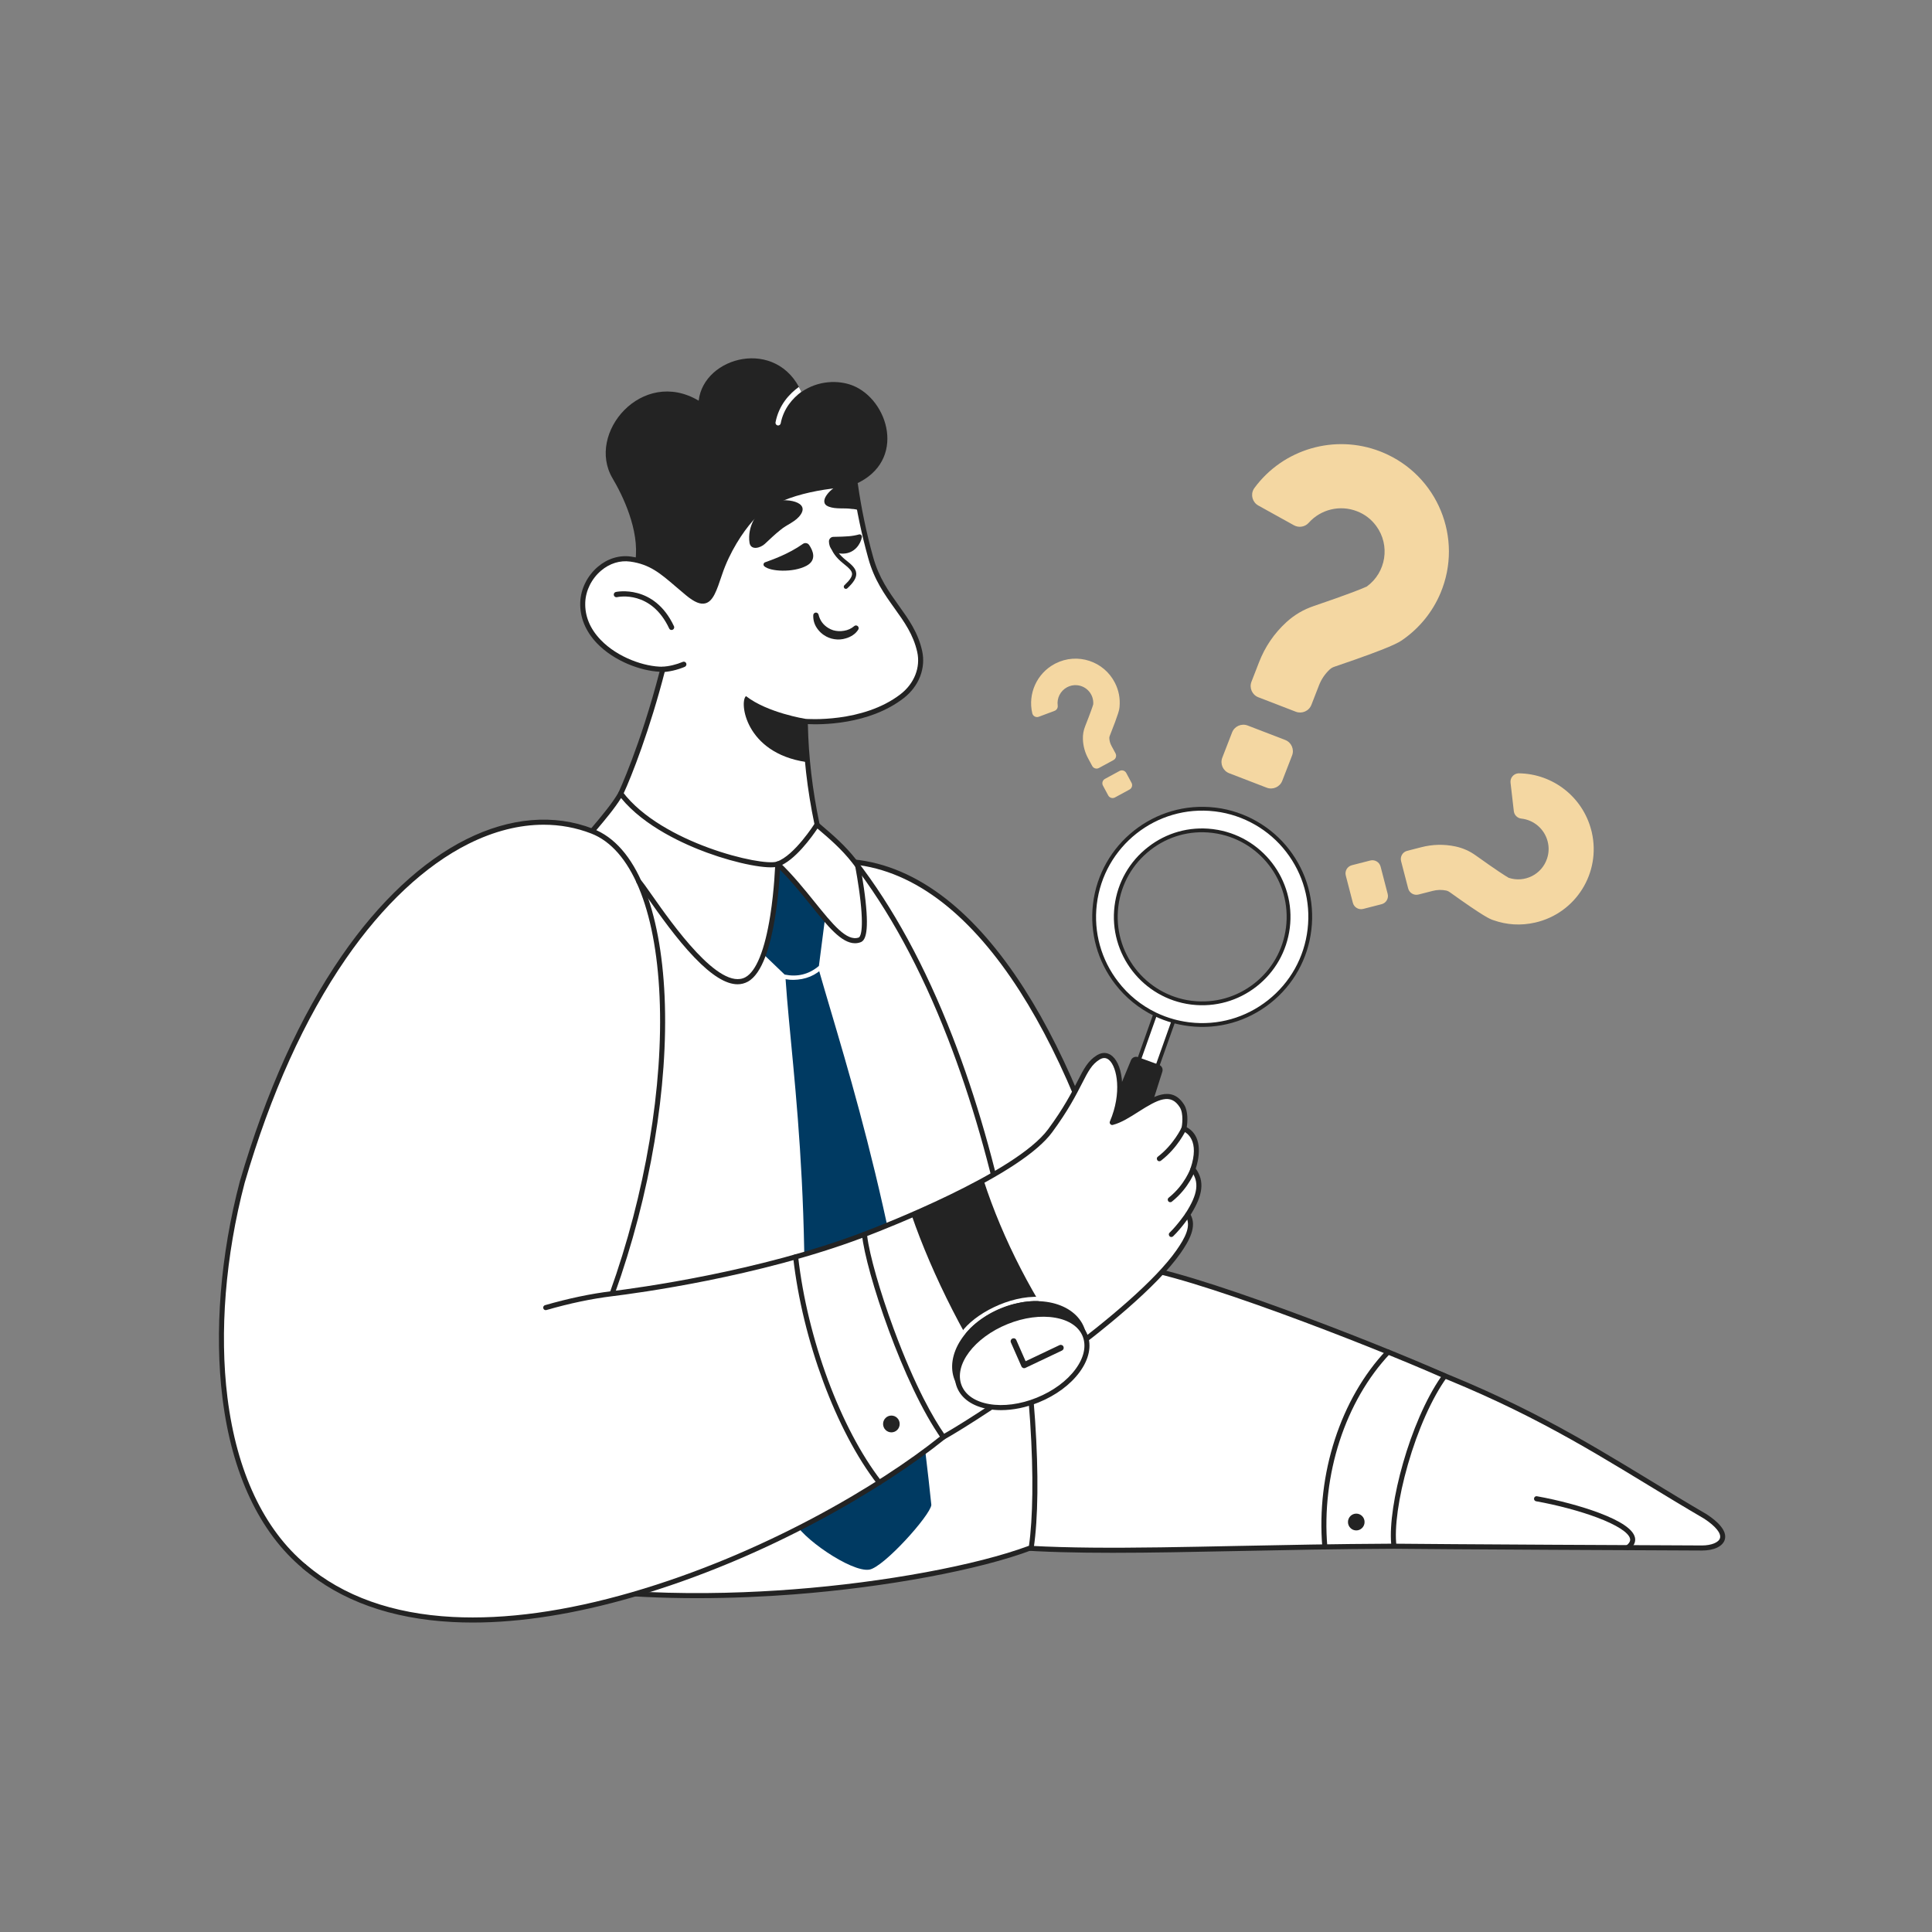
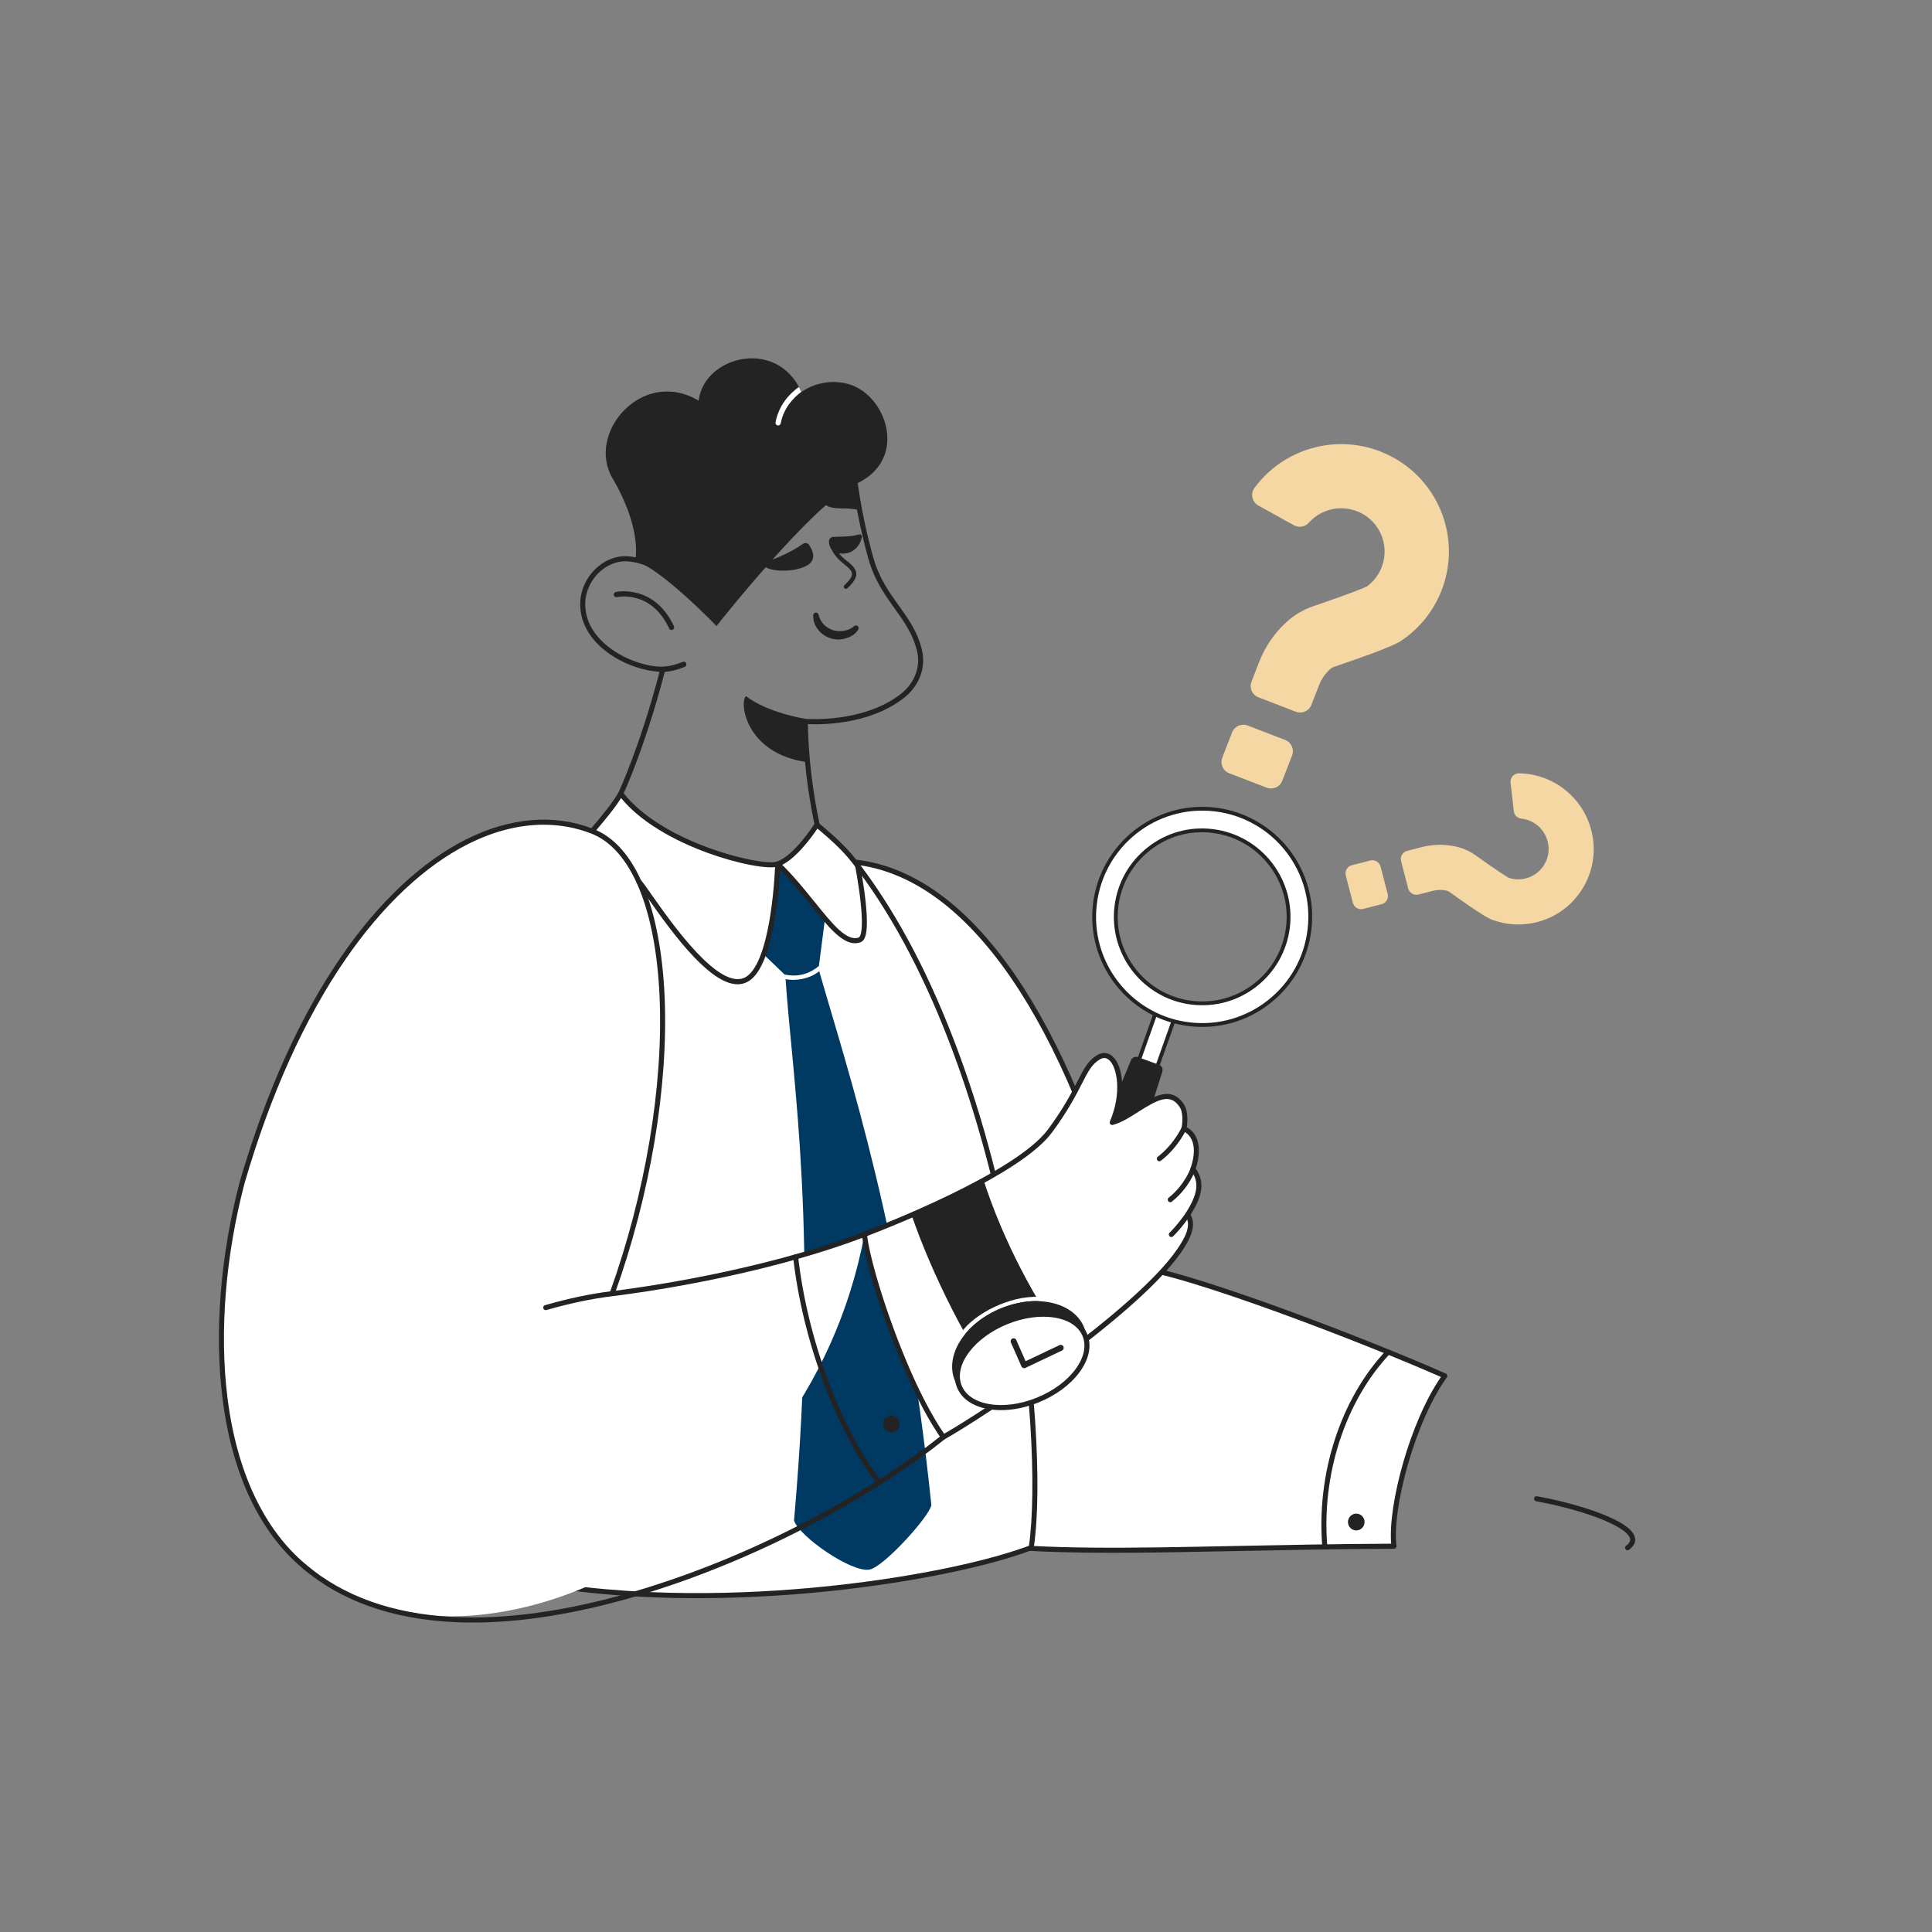
<svg xmlns="http://www.w3.org/2000/svg" width="500" zoomAndPan="magnify" viewBox="0 0 375 375" height="500" preserveAspectRatio="xMidYMid meet" version="1.0">
  <rect x="0" y="0" width="375" height="375" fill="#808080" stroke="none" />
  <defs>
    <clipPath id="d8ceaafc97">
      <path d="M 221 195 L 229 195 L 229 209 L 221 209 Z M 221 195 " clip-rule="nonzero" />
    </clipPath>
    <clipPath id="53647de26b">
      <path d="M 214.645 154.262 L 257.031 159.242 L 248.805 229.238 L 206.418 224.258 Z M 214.645 154.262 " clip-rule="nonzero" />
    </clipPath>
    <clipPath id="a4cbf613da">
      <path d="M 220 195 L 229 195 L 229 209 L 220 209 Z M 220 195 " clip-rule="nonzero" />
    </clipPath>
    <clipPath id="943726299b">
      <path d="M 214.645 154.262 L 257.031 159.242 L 248.805 229.238 L 206.418 224.258 Z M 214.645 154.262 " clip-rule="nonzero" />
    </clipPath>
    <clipPath id="b74d6852aa">
      <path d="M 213 205 L 226 205 L 226 226 L 213 226 Z M 213 205 " clip-rule="nonzero" />
    </clipPath>
    <clipPath id="5ffc9e1432">
      <path d="M 214.645 154.262 L 257.031 159.242 L 248.805 229.238 L 206.418 224.258 Z M 214.645 154.262 " clip-rule="nonzero" />
    </clipPath>
    <clipPath id="62e1280524">
      <path d="M 212 156 L 255 156 L 255 199 L 212 199 Z M 212 156 " clip-rule="nonzero" />
    </clipPath>
    <clipPath id="67bace382b">
      <path d="M 214.645 154.262 L 257.031 159.242 L 248.805 229.238 L 206.418 224.258 Z M 214.645 154.262 " clip-rule="nonzero" />
    </clipPath>
    <clipPath id="124c87d3bd">
      <path d="M 212 156 L 255 156 L 255 200 L 212 200 Z M 212 156 " clip-rule="nonzero" />
    </clipPath>
    <clipPath id="38a414aa94">
      <path d="M 214.645 154.262 L 257.031 159.242 L 248.805 229.238 L 206.418 224.258 Z M 214.645 154.262 " clip-rule="nonzero" />
    </clipPath>
    <clipPath id="aca78e57a4">
-       <path d="M 200 127 L 220 127 L 220 155 L 200 155 Z M 200 127 " clip-rule="nonzero" />
-     </clipPath>
+       </clipPath>
    <clipPath id="c61ea55312">
      <path d="M 205.578 124.703 L 228.301 137.742 L 217.773 156.094 L 195.051 143.055 Z M 205.578 124.703 " clip-rule="nonzero" />
    </clipPath>
    <clipPath id="936c03844a">
      <path d="M 261 150 L 310 150 L 310 180 L 261 180 Z M 261 150 " clip-rule="nonzero" />
    </clipPath>
    <clipPath id="c1c7ffb42c">
      <path d="M 315.41 164.371 L 284.504 196.594 L 258.492 171.648 L 289.398 139.426 Z M 315.41 164.371 " clip-rule="nonzero" />
    </clipPath>
    <clipPath id="ee0ac2d5d5">
      <path d="M 237 86 L 282 86 L 282 154 L 237 154 Z M 237 86 " clip-rule="nonzero" />
    </clipPath>
    <clipPath id="e2ded57d5a">
      <path d="M 277.047 82.723 L 288.727 145.23 L 238.309 154.652 L 226.629 92.145 Z M 277.047 82.723 " clip-rule="nonzero" />
    </clipPath>
    <clipPath id="37fda1b530">
      <path d="M 117 69.551 L 173 69.551 L 173 122 L 117 122 Z M 117 69.551 " clip-rule="nonzero" />
    </clipPath>
    <clipPath id="56d33e52fc">
-       <path d="M 265 264 L 334.859 264 L 334.859 301 L 265 301 Z M 265 264 " clip-rule="nonzero" />
-     </clipPath>
+       </clipPath>
    <clipPath id="d0e2620197">
      <path d="M 42.488 159 L 129 159 L 129 309 L 42.488 309 Z M 42.488 159 " clip-rule="nonzero" />
    </clipPath>
    <clipPath id="74659ccb79">
      <path d="M 42.488 159 L 130 159 L 130 309 L 42.488 309 Z M 42.488 159 " clip-rule="nonzero" />
    </clipPath>
    <clipPath id="6b37531976">
      <path d="M 59 239 L 184 239 L 184 314.934 L 59 314.934 Z M 59 239 " clip-rule="nonzero" />
    </clipPath>
    <clipPath id="779f49a057">
      <path d="M 58 239 L 184 239 L 184 314.934 L 58 314.934 Z M 58 239 " clip-rule="nonzero" />
    </clipPath>
  </defs>
  <g clip-path="url(#d8ceaafc97)">
    <g clip-path="url(#53647de26b)">
      <path fill="#ffffff" d="M 228.215 196.906 L 224.719 206.746 C 224.691 206.824 224.656 206.902 224.621 206.977 C 224.145 207.906 223.004 208.273 222.078 207.797 C 221.324 207.41 220.918 206.566 221.09 205.734 C 221.105 205.648 221.129 205.566 221.16 205.48 L 224.598 195.805 Z M 228.215 196.906 " fill-opacity="1" fill-rule="nonzero" />
    </g>
  </g>
  <g clip-path="url(#a4cbf613da)">
    <g clip-path="url(#943726299b)">
      <path fill="#232323" d="M 222.676 208.359 C 222.41 208.328 222.152 208.25 221.91 208.125 C 221.012 207.664 220.523 206.652 220.727 205.664 C 220.746 205.559 220.773 205.457 220.809 205.359 L 224.246 195.684 C 224.281 195.59 224.34 195.52 224.43 195.477 C 224.516 195.43 224.609 195.422 224.703 195.453 L 228.324 196.551 C 228.422 196.582 228.496 196.645 228.543 196.738 C 228.594 196.832 228.598 196.93 228.562 197.027 L 225.066 206.871 C 225.035 206.965 224.992 207.059 224.945 207.148 C 224.664 207.703 224.223 208.074 223.629 208.266 C 223.32 208.367 223 208.398 222.676 208.359 Z M 224.828 196.262 L 221.508 205.605 C 221.484 205.672 221.465 205.742 221.453 205.809 C 221.316 206.477 221.641 207.156 222.246 207.469 C 222.617 207.66 223.004 207.691 223.402 207.562 C 223.805 207.434 224.102 207.184 224.289 206.809 C 224.324 206.746 224.352 206.684 224.371 206.621 L 227.738 197.148 Z M 224.828 196.262 " fill-opacity="1" fill-rule="nonzero" />
    </g>
  </g>
  <g clip-path="url(#b74d6852aa)">
    <g clip-path="url(#5ffc9e1432)">
      <path fill="#232323" d="M 215.871 225.262 C 213.852 224.523 212.809 222.285 213.547 220.262 C 213.57 220.203 213.594 220.141 213.621 220.078 L 219.52 205.793 C 219.742 205.254 220.344 204.988 220.891 205.188 L 224.953 206.672 C 225.496 206.871 225.785 207.461 225.609 208.016 L 220.93 222.746 C 220.293 224.805 218.113 225.961 216.059 225.324 C 215.996 225.305 215.934 225.285 215.871 225.262 Z M 215.871 225.262 " fill-opacity="1" fill-rule="nonzero" />
    </g>
  </g>
  <g clip-path="url(#62e1280524)">
    <g clip-path="url(#67bace382b)">
      <path fill="#ffffff" d="M 249.93 165.113 C 246.535 160.699 241.52 157.832 236 157.141 L 235.789 157.117 C 224.289 155.766 213.867 164.004 212.52 175.516 C 211.879 180.973 213.402 186.465 216.762 190.809 C 218.762 193.41 221.238 195.426 224.195 196.859 C 224.203 196.859 224.211 196.863 224.215 196.871 C 225.355 197.422 226.535 197.863 227.758 198.195 C 228.172 198.312 228.59 198.41 229.012 198.5 C 229.566 198.617 230.125 198.711 230.691 198.785 L 230.898 198.809 C 242.402 200.16 252.82 191.922 254.172 180.406 C 254.812 174.949 253.289 169.461 249.93 165.113 Z M 231.391 194.633 L 231.223 194.613 C 222.035 193.445 215.535 185.039 216.707 175.844 C 217.27 171.426 219.562 167.414 223.082 164.688 C 224.812 163.34 226.738 162.371 228.852 161.781 C 230.969 161.191 233.117 161.027 235.301 161.289 L 235.465 161.312 C 244.652 162.484 251.148 170.891 249.977 180.086 C 248.812 189.215 240.52 195.703 231.391 194.633 Z M 231.391 194.633 " fill-opacity="1" fill-rule="nonzero" />
    </g>
  </g>
  <g clip-path="url(#124c87d3bd)">
    <g clip-path="url(#38a414aa94)">
      <path fill="#232323" d="M 230.855 199.176 L 230.648 199.148 C 230.074 199.078 229.504 198.98 228.938 198.859 C 228.508 198.773 228.078 198.668 227.656 198.551 C 226.414 198.211 225.215 197.762 224.055 197.203 C 224.051 197.199 224.043 197.195 224.039 197.191 L 224.031 197.191 C 221.082 195.762 218.465 193.633 216.469 191.035 C 213.027 186.586 211.496 181.062 212.148 175.473 C 213.523 163.777 224.148 155.379 235.832 156.75 L 236.043 156.773 C 241.625 157.473 246.793 160.43 250.223 164.887 C 253.664 169.336 255.195 174.863 254.539 180.449 C 253.875 186.117 251.043 191.184 246.57 194.723 C 242.098 198.258 236.516 199.84 230.855 199.176 Z M 224.391 196.543 C 225.508 197.082 226.66 197.512 227.855 197.84 C 228.246 197.949 228.648 198.047 229.09 198.137 C 229.613 198.25 230.168 198.344 230.738 198.418 L 230.941 198.441 C 236.406 199.082 241.793 197.555 246.113 194.141 C 250.43 190.727 253.164 185.836 253.805 180.363 C 254.438 174.969 252.957 169.633 249.637 165.34 C 246.328 161.035 241.34 158.18 235.953 157.508 L 235.746 157.484 C 224.465 156.16 214.211 164.27 212.887 175.559 C 212.25 180.953 213.73 186.289 217.055 190.582 C 218.98 193.09 221.5 195.141 224.344 196.52 C 224.359 196.527 224.375 196.535 224.391 196.543 Z M 224.07 197.207 Z M 224.012 197.176 Z M 231.348 195 L 231.18 194.98 C 221.801 193.785 215.145 185.18 216.34 175.797 C 216.922 171.25 219.234 167.203 222.855 164.398 C 226.406 161.629 230.824 160.395 235.297 160.918 L 235.508 160.945 C 244.887 162.141 251.543 170.75 250.344 180.133 C 249.766 184.645 247.477 188.672 243.898 191.473 C 240.316 194.277 235.859 195.527 231.348 195 Z M 235.211 161.652 C 230.934 161.148 226.707 162.332 223.309 164.98 C 219.844 167.664 217.629 171.539 217.074 175.891 C 215.93 184.871 222.301 193.105 231.27 194.25 L 231.434 194.266 C 235.75 194.773 240.016 193.574 243.441 190.895 C 246.867 188.211 249.059 184.355 249.609 180.039 C 250.758 171.059 244.391 162.824 235.418 161.676 L 235.258 161.656 C 235.242 161.656 235.227 161.656 235.211 161.652 Z M 235.211 161.652 " fill-opacity="1" fill-rule="nonzero" />
    </g>
  </g>
  <g clip-path="url(#aca78e57a4)">
    <g clip-path="url(#c61ea55312)">
      <path fill="#f4d7a2" d="M 216.129 147.531 L 213.305 149.066 C 212.836 149.32 212.254 149.145 212 148.68 L 211.211 147.215 C 210.578 146.047 210.238 144.797 210.191 143.469 C 210.16 142.598 210.309 141.758 210.633 140.949 C 211.676 138.316 212.098 137.07 212.195 136.711 C 212.34 134.797 210.91 133.133 209 132.996 C 208.328 132.945 207.691 133.086 207.098 133.406 C 205.82 134.098 205.105 135.508 205.301 136.941 C 205.332 137.164 205.289 137.375 205.172 137.566 C 205.059 137.762 204.895 137.895 204.684 137.977 L 201.633 139.121 C 201.137 139.309 200.582 139.059 200.398 138.559 C 200.383 138.523 200.371 138.484 200.363 138.445 C 199.48 134.66 201.242 130.742 204.66 128.891 C 204.73 128.852 204.797 128.816 204.867 128.781 C 209.105 126.625 214.277 128.312 216.418 132.555 C 217.164 134.035 217.457 135.605 217.297 137.262 C 217.262 137.668 217.207 138.285 215.402 142.832 C 215.344 142.969 215.316 143.105 215.316 143.25 C 215.34 143.785 215.477 144.289 215.73 144.758 L 216.52 146.223 C 216.773 146.691 216.598 147.277 216.129 147.531 Z M 215.109 154.398 L 214.082 152.488 C 213.828 152.02 214.004 151.434 214.473 151.18 L 217.297 149.645 C 217.766 149.391 218.348 149.562 218.602 150.031 L 219.629 151.941 C 219.883 152.41 219.707 152.996 219.238 153.25 L 216.414 154.785 C 215.949 155.039 215.363 154.867 215.109 154.398 Z M 215.109 154.398 " fill-opacity="1" fill-rule="nonzero" />
    </g>
  </g>
  <g clip-path="url(#936c03844a)">
    <g clip-path="url(#c1c7ffb42c)">
      <path fill="#f4d7a2" d="M 273.324 172.445 L 271.949 167.145 C 271.723 166.266 272.25 165.371 273.125 165.148 L 275.871 164.445 C 278.062 163.879 280.27 163.828 282.488 164.293 C 283.941 164.598 285.266 165.188 286.469 166.059 C 290.391 168.867 292.277 170.074 292.836 170.383 C 295.938 171.406 299.277 169.727 300.289 166.625 C 300.648 165.531 300.684 164.426 300.395 163.309 C 299.777 160.918 297.738 159.152 295.285 158.887 C 294.906 158.844 294.578 158.688 294.305 158.418 C 294.035 158.148 293.875 157.82 293.832 157.441 L 293.195 151.93 C 293.09 151.027 293.73 150.215 294.629 150.113 C 294.695 150.105 294.762 150.102 294.828 150.102 C 301.453 150.195 307.207 154.719 308.863 161.137 C 308.898 161.262 308.93 161.391 308.961 161.52 C 310.781 169.418 305.863 177.273 297.969 179.07 C 295.211 179.695 292.496 179.539 289.824 178.594 C 289.164 178.367 288.168 178.02 281.391 173.168 C 281.195 173.02 280.977 172.918 280.734 172.859 C 279.84 172.676 278.953 172.695 278.07 172.926 L 275.324 173.629 C 274.449 173.852 273.551 173.324 273.324 172.445 Z M 262.391 167.941 L 265.969 167.023 C 266.848 166.797 267.742 167.328 267.973 168.207 L 269.348 173.508 C 269.578 174.383 269.051 175.277 268.172 175.504 L 264.594 176.422 C 263.715 176.648 262.82 176.117 262.59 175.238 L 261.215 169.941 C 260.984 169.062 261.512 168.168 262.391 167.941 Z M 262.391 167.941 " fill-opacity="1" fill-rule="nonzero" />
    </g>
  </g>
  <g clip-path="url(#ee0ac2d5d5)">
    <g clip-path="url(#e2ded57d5a)">
      <path fill="#f4d7a2" d="M 251.516 138.145 L 244.246 135.34 C 243.039 134.875 242.441 133.523 242.91 132.32 L 244.371 128.559 C 245.531 125.551 247.301 122.957 249.676 120.773 C 251.234 119.344 253.016 118.297 255.02 117.625 C 261.52 115.414 264.48 114.23 265.297 113.844 C 269.055 111.102 269.875 105.84 267.129 102.098 C 266.156 100.773 264.906 99.816 263.371 99.227 C 260.094 97.957 256.367 98.852 254.023 101.473 C 253.848 101.668 253.645 101.832 253.41 101.961 C 253.18 102.086 252.934 102.172 252.672 102.215 C 252.41 102.262 252.148 102.258 251.887 102.215 C 251.625 102.168 251.379 102.082 251.148 101.953 L 244.238 98.121 C 243.109 97.496 242.703 96.078 243.328 94.953 C 243.375 94.871 243.426 94.789 243.484 94.715 C 249.078 87.125 259.078 84.215 267.879 87.613 C 268.055 87.684 268.227 87.75 268.398 87.824 C 279.051 92.262 284.066 104.477 279.605 115.105 C 278.84 116.922 277.836 118.602 276.598 120.137 C 275.355 121.672 273.926 123.008 272.305 124.141 C 271.496 124.715 270.27 125.582 259.039 129.402 C 258.703 129.508 258.402 129.676 258.137 129.906 C 257.184 130.789 256.473 131.832 256.008 133.043 L 254.543 136.805 C 254.078 138.008 252.723 138.605 251.516 138.145 Z M 237.246 147.066 L 239.148 142.16 C 239.617 140.957 240.973 140.359 242.18 140.824 L 249.453 143.625 C 250.656 144.09 251.258 145.441 250.789 146.645 L 248.887 151.551 C 248.418 152.754 247.062 153.352 245.859 152.887 L 238.586 150.086 C 237.379 149.621 236.781 148.27 237.246 147.066 Z M 237.246 147.066 " fill-opacity="1" fill-rule="nonzero" />
    </g>
  </g>
  <g clip-path="url(#37fda1b530)">
    <path fill="#232323" d="M 165.445 74.805 C 162.777 73.77 158.855 73.793 155.555 76.082 C 150.859 65.426 136.59 69.121 135.613 77.773 C 124.66 71.246 113.691 84.086 118.906 92.859 C 120.82 96.078 124.164 102.891 123.328 108.844 C 128.496 110.5 139.074 121.512 139.074 121.512 C 139.074 121.512 157.953 97.539 166.02 93.977 C 176.09 89.531 172.477 77.539 165.445 74.805 Z M 165.445 74.805 " fill-opacity="1" fill-rule="nonzero" />
  </g>
-   <path fill="#ffffff" d="M 175.109 135.117 C 167.516 140.996 156.305 140.02 156.305 140.02 C 156.441 148.402 157.59 155.238 158.59 160.031 C 155.84 177.367 124.246 170.012 120.488 154.031 C 120.488 154.031 124.805 144.906 128.648 129.902 C 122.711 129.957 112.816 125.098 113.113 116.914 C 113.281 112.242 117.539 107.836 122.402 108.516 C 127.125 109.184 129.238 111.672 133.465 115.16 C 137.387 118.398 138.078 116.16 139.707 111.324 C 141.148 107.027 143.711 103.078 145.715 100.812 C 150.234 95.695 159.676 94.223 166.02 93.977 C 166.699 98.781 167.688 103.52 168.988 108.191 C 171.23 116.391 176.93 119.395 178.508 126.434 C 179.18 129.449 178.027 132.855 175.109 135.117 Z M 175.109 135.117 " fill-opacity="1" fill-rule="nonzero" />
  <path fill="#232323" d="M 144.871 170.504 C 134.758 170.504 122.324 163.977 120.016 154.145 C 119.988 154.031 120 153.926 120.047 153.82 C 120.09 153.73 124.273 144.805 128.02 130.383 C 124.367 130.215 119.223 128.344 115.895 124.887 C 113.652 122.555 112.52 119.793 112.625 116.895 C 112.719 114.316 114 111.742 116.051 110.004 C 117.926 108.414 120.207 107.711 122.469 108.031 C 126.543 108.602 128.754 110.5 131.816 113.125 C 132.43 113.652 133.07 114.199 133.773 114.781 C 135.109 115.883 136.062 116.332 136.688 116.148 C 137.664 115.867 138.301 113.969 139.184 111.34 L 139.242 111.164 C 140.754 106.676 143.387 102.703 145.352 100.484 C 150.465 94.695 161.496 93.66 166 93.484 C 166.125 93.48 166.238 93.516 166.332 93.598 C 166.43 93.68 166.484 93.781 166.504 93.906 C 167.18 98.691 168.164 103.406 169.457 108.059 C 170.57 112.125 172.547 114.883 174.461 117.555 C 176.375 120.227 178.184 122.75 178.984 126.324 C 179.738 129.695 178.367 133.215 175.406 135.508 C 168.613 140.77 159.168 140.664 156.805 140.547 C 156.941 146.953 157.684 153.301 159.07 159.93 C 159.082 159.988 159.082 160.051 159.074 160.109 C 158.07 166.426 153.207 170.207 145.73 170.488 C 145.445 170.5 145.16 170.504 144.871 170.504 Z M 121.004 154.086 C 122.086 158.434 125.414 162.449 130.398 165.402 C 135.109 168.199 140.684 169.691 145.695 169.504 C 148.949 169.383 151.781 168.527 153.883 167.039 C 156.18 165.406 157.598 163.051 158.098 160.043 C 156.668 153.199 155.926 146.652 155.82 140.027 C 155.816 139.883 155.867 139.762 155.973 139.66 C 156.078 139.562 156.203 139.516 156.348 139.531 C 156.457 139.539 167.461 140.418 174.812 134.727 C 177.469 132.668 178.699 129.535 178.031 126.543 C 177.273 123.16 175.523 120.719 173.668 118.129 C 171.707 115.391 169.676 112.559 168.52 108.324 C 167.254 103.773 166.281 99.16 165.602 94.488 C 160.98 94.707 150.789 95.809 146.078 101.141 C 144.18 103.289 141.629 107.133 140.168 111.48 L 140.109 111.656 C 139.094 114.676 138.422 116.672 136.957 117.094 C 135.977 117.379 134.801 116.902 133.156 115.543 C 132.445 114.957 131.805 114.406 131.184 113.875 C 128.141 111.266 126.129 109.539 122.336 109.004 C 120.348 108.727 118.34 109.348 116.676 110.758 C 114.832 112.32 113.684 114.629 113.598 116.93 C 113.504 119.59 114.512 122.035 116.594 124.199 C 119.926 127.664 125.18 129.441 128.645 129.41 C 128.719 129.41 128.793 129.426 128.859 129.461 C 128.93 129.492 128.988 129.539 129.031 129.602 C 129.078 129.66 129.109 129.727 129.125 129.805 C 129.141 129.879 129.141 129.953 129.121 130.027 C 126.121 141.734 122.547 150.773 121.004 154.086 Z M 175.109 135.117 L 175.113 135.117 Z M 175.109 135.117 " fill-opacity="1" fill-rule="nonzero" />
  <path fill="#ffffff" d="M 150.934 82.574 C 150.953 82.578 150.973 82.578 150.996 82.582 C 151.125 82.594 151.238 82.559 151.344 82.477 C 151.445 82.398 151.512 82.293 151.535 82.164 C 152.102 79.238 153.898 77.281 155.531 76.062 C 155.387 75.738 155.227 75.418 155.055 75.105 C 153.23 76.426 151.184 78.602 150.531 81.965 C 150.504 82.105 150.531 82.234 150.609 82.355 C 150.688 82.473 150.797 82.547 150.934 82.574 Z M 150.934 82.574 " fill-opacity="1" fill-rule="nonzero" />
  <path fill="#232323" d="M 145.48 105.34 C 145.016 102.258 146.832 99.066 149.551 97.672 C 151.277 96.527 157.254 97.012 155.457 99.809 C 154.52 101.27 152.73 101.781 151.457 102.883 C 150.531 103.602 149.379 104.707 148.461 105.562 C 147.582 106.387 145.727 106.879 145.48 105.34 Z M 148.496 109.145 C 149.82 108.66 153.02 107.57 155.844 105.57 C 156.039 105.434 156.258 105.383 156.492 105.426 C 156.73 105.465 156.918 105.586 157.055 105.785 L 157.062 105.793 C 157.77 106.832 158.621 108.715 156.523 109.824 C 153.945 111.191 149.445 110.949 148.332 109.895 C 148.277 109.84 148.238 109.773 148.219 109.699 C 148.195 109.625 148.191 109.551 148.211 109.473 C 148.227 109.398 148.258 109.328 148.312 109.27 C 148.363 109.211 148.422 109.172 148.496 109.145 Z M 166.73 103.738 C 165.371 104.109 164.336 104.152 161.766 104.203 C 161.523 104.207 161.32 104.293 161.148 104.469 C 160.98 104.645 160.898 104.852 160.898 105.098 C 160.914 106.355 161.691 107.523 163.695 107.457 C 165.922 107.387 167.066 105.547 167.289 104.254 C 167.305 104.176 167.297 104.102 167.273 104.027 C 167.246 103.953 167.207 103.891 167.148 103.84 C 167.094 103.785 167.027 103.75 166.953 103.734 C 166.879 103.715 166.805 103.715 166.73 103.738 Z M 133.195 128.75 C 133.145 128.617 133.051 128.523 132.922 128.469 C 132.789 128.414 132.66 128.414 132.527 128.469 C 131.25 129.004 129.918 129.324 128.539 129.422 C 128.449 129.781 128.355 130.133 128.266 130.484 C 129.879 130.41 131.43 130.055 132.918 129.426 C 133.051 129.371 133.141 129.277 133.195 129.145 C 133.25 129.012 133.25 128.883 133.195 128.75 Z M 160.836 98.332 C 162.266 98.879 163.859 98.547 165.355 98.785 C 165.699 98.781 166.242 98.895 166.855 99.027 C 166.539 97.352 166.262 95.668 166.023 93.977 C 165.047 94.016 164 94.082 162.91 94.188 C 162.832 94.215 162.75 94.246 162.668 94.281 C 161.238 94.785 158.648 97.496 160.836 98.332 Z M 144.797 135.117 C 143.48 136.184 144.598 146.125 156.441 147.902 C 156.566 147.922 156.691 147.938 156.812 147.953 C 156.34 143.066 156.305 139.523 156.305 139.523 L 156.309 139.523 L 156.305 139.523 C 156.305 139.523 148.973 138.367 144.797 135.117 Z M 130.309 122.277 C 130.402 122.285 130.488 122.27 130.57 122.227 C 130.652 122.188 130.719 122.129 130.77 122.055 C 130.824 121.977 130.852 121.895 130.859 121.801 C 130.867 121.711 130.852 121.621 130.812 121.539 C 126.949 113.309 119.613 114.883 119.539 114.898 C 119.398 114.93 119.289 115.004 119.215 115.125 C 119.137 115.246 119.113 115.379 119.145 115.52 C 119.176 115.66 119.254 115.77 119.375 115.844 C 119.496 115.922 119.625 115.941 119.766 115.906 C 120.031 115.848 126.383 114.52 129.887 121.984 C 129.973 122.164 130.113 122.262 130.309 122.277 Z M 130.309 122.277 " fill-opacity="1" fill-rule="nonzero" />
  <path fill="#232323" d="M 164.16 114.297 C 164.277 114.305 164.383 114.27 164.469 114.188 C 165.695 113.047 166.23 112.168 166.199 111.344 C 166.164 110.301 165.223 109.547 164.137 108.68 C 161.699 106.727 161.91 105.145 161.914 105.129 C 161.93 105.02 161.906 104.914 161.844 104.824 C 161.777 104.73 161.688 104.676 161.578 104.656 C 161.469 104.637 161.367 104.656 161.277 104.723 C 161.184 104.785 161.129 104.875 161.105 104.984 C 161.094 105.066 160.77 107.035 163.629 109.328 C 164.703 110.188 165.359 110.754 165.383 111.375 C 165.402 111.922 164.922 112.641 163.914 113.578 C 163.781 113.703 163.746 113.848 163.805 114.02 C 163.863 114.191 163.98 114.281 164.16 114.297 Z M 165.777 121.547 C 165.211 122.023 164.566 122.316 163.836 122.43 C 163.121 122.562 162.414 122.527 161.715 122.328 C 161.375 122.219 161.055 122.074 160.754 121.883 C 159.785 121.289 159.16 120.438 158.887 119.324 L 158.879 119.301 C 158.848 119.176 158.781 119.074 158.676 118.996 C 158.57 118.922 158.453 118.891 158.324 118.902 C 158.195 118.914 158.086 118.969 157.996 119.062 C 157.906 119.156 157.859 119.27 157.852 119.398 C 157.812 120.453 158.125 121.387 158.781 122.207 C 159.094 122.609 159.461 122.953 159.879 123.242 C 160.508 123.676 161.203 123.953 161.957 124.066 C 162.711 124.184 163.453 124.129 164.184 123.902 C 164.664 123.766 165.113 123.559 165.527 123.285 C 165.961 123 166.312 122.641 166.59 122.203 C 166.656 122.09 166.68 121.969 166.66 121.84 C 166.637 121.715 166.578 121.605 166.48 121.523 C 166.383 121.438 166.266 121.398 166.137 121.398 C 166.008 121.398 165.895 121.441 165.801 121.527 Z M 165.777 121.547 " fill-opacity="1" fill-rule="nonzero" />
  <g clip-path="url(#56d33e52fc)">
    <path fill="#ffffff" d="M 330.352 300.465 C 324.859 300.465 277.316 300.207 270.57 300.121 C 270.57 300.117 270.57 300.117 270.57 300.117 C 260.797 300 268.449 262.352 274.125 264.586 C 299.996 274.285 313.051 283.855 331.055 294.367 C 336.793 298.152 334.109 300.465 330.352 300.465 Z M 330.352 300.465 " fill-opacity="1" fill-rule="nonzero" />
    <path fill="#232323" d="M 330.352 300.957 C 324.918 300.957 277.43 300.703 270.566 300.613 C 270.543 300.613 270.52 300.609 270.496 300.605 C 268.305 300.547 267.133 298.797 266.535 297.332 C 265.094 293.812 265.016 287.297 266.316 279.906 C 267.543 272.965 269.664 267.105 271.73 264.977 C 272.809 263.863 273.723 263.898 274.301 264.129 C 294.707 271.777 307.148 279.344 320.32 287.355 C 323.836 289.496 327.473 291.707 331.297 293.941 C 331.305 293.945 331.312 293.949 331.32 293.957 C 333.191 295.188 335.309 297.039 334.777 298.84 C 334.395 300.145 332.699 300.957 330.352 300.957 Z M 270.641 299.629 C 277.723 299.719 324.934 299.973 330.352 299.973 C 332.164 299.973 333.598 299.391 333.844 298.559 C 334.121 297.621 333.012 296.25 330.801 294.789 C 326.973 292.551 323.332 290.34 319.816 288.199 C 306.684 280.211 294.281 272.668 273.957 265.047 C 273.781 264.98 273.281 264.781 272.426 265.664 C 270.52 267.629 268.449 273.422 267.277 280.078 C 266.004 287.293 266.062 293.602 267.434 296.957 C 268.16 298.734 269.188 299.605 270.574 299.625 C 270.598 299.625 270.617 299.625 270.641 299.629 Z M 270.641 299.629 " fill-opacity="1" fill-rule="nonzero" />
  </g>
  <path fill="#232323" d="M 315.922 300.902 C 315.688 300.902 315.531 300.789 315.457 300.562 C 315.387 300.336 315.441 300.152 315.633 300.012 C 316.547 299.332 316.426 298.812 316.387 298.641 C 316.113 297.465 313.785 295.977 310.004 294.555 C 306.668 293.301 302.238 292.121 298.156 291.395 C 298.023 291.371 297.918 291.305 297.84 291.191 C 297.762 291.082 297.734 290.957 297.758 290.824 C 297.781 290.688 297.848 290.582 297.957 290.504 C 298.07 290.426 298.191 290.398 298.324 290.422 C 302.465 291.16 306.957 292.359 310.344 293.633 C 314.617 295.238 316.969 296.848 317.336 298.414 C 317.477 299.02 317.395 299.922 316.211 300.805 C 316.125 300.871 316.027 300.902 315.922 300.902 Z M 315.922 300.902 " fill-opacity="1" fill-rule="nonzero" />
  <path fill="#ffffff" d="M 219.629 245.824 C 230.352 246.73 267.254 261.191 280.434 267.059 C 274.16 275.754 269.641 292.844 270.57 300.121 C 210.434 300.363 175.492 305.5 161.312 285.91 C 146.953 266.066 204.383 244.539 219.629 245.824 Z M 219.629 245.824 " fill-opacity="1" fill-rule="nonzero" />
  <path fill="#232323" d="M 215.961 301.398 C 188.059 301.398 170.211 299.039 160.922 286.203 C 157.965 282.117 157.754 277.727 160.297 273.148 C 162.34 269.473 166.129 265.734 171.562 262.047 C 176.254 258.859 182.172 255.734 188.676 253.008 C 200.703 247.965 213.449 244.809 219.672 245.336 C 230.398 246.238 267.262 260.656 280.629 266.609 C 280.773 266.672 280.863 266.781 280.906 266.934 C 280.945 267.086 280.918 267.223 280.828 267.352 C 277.969 271.309 275.215 277.473 273.27 284.258 C 271.434 290.652 270.609 296.559 271.055 300.059 C 271.074 300.203 271.035 300.332 270.938 300.445 C 270.84 300.555 270.719 300.613 270.574 300.613 C 259.633 300.656 249.316 300.867 240.219 301.055 C 231.414 301.234 223.332 301.398 215.961 301.398 Z M 218.184 246.262 C 211.707 246.262 200.094 249.285 189.051 253.918 C 175.004 259.805 164.832 266.992 161.148 273.629 C 158.809 277.844 158.996 281.875 161.707 285.621 C 173.156 301.438 198.391 300.922 240.199 300.066 C 249.152 299.887 259.281 299.68 270.027 299.629 C 269.379 292.148 273.637 276.035 279.688 267.27 C 265.934 261.195 230.066 247.199 219.59 246.316 C 219.121 246.277 218.652 246.258 218.184 246.262 Z M 218.184 246.262 " fill-opacity="1" fill-rule="nonzero" />
  <path fill="#232323" d="M 257.152 300.742 C 257.023 300.742 256.914 300.699 256.82 300.613 C 256.727 300.527 256.676 300.418 256.664 300.293 C 255.461 286.098 260.219 271.457 269.086 262.086 C 269.18 261.988 269.293 261.941 269.426 261.938 C 269.559 261.938 269.672 261.98 269.77 262.074 C 269.863 262.168 269.914 262.281 269.918 262.414 C 269.922 262.551 269.879 262.668 269.789 262.766 C 261.113 271.938 256.453 286.285 257.637 300.207 C 257.648 300.352 257.605 300.477 257.512 300.582 C 257.414 300.688 257.293 300.742 257.152 300.742 Z M 257.152 300.742 " fill-opacity="1" fill-rule="nonzero" />
  <path fill="#232323" d="M 264.863 295.422 C 264.863 295.641 264.824 295.848 264.742 296.047 C 264.66 296.246 264.543 296.422 264.391 296.574 C 264.242 296.727 264.066 296.848 263.871 296.93 C 263.672 297.012 263.465 297.055 263.254 297.055 C 263.039 297.055 262.832 297.012 262.633 296.93 C 262.438 296.848 262.262 296.727 262.113 296.574 C 261.961 296.422 261.844 296.246 261.762 296.047 C 261.68 295.848 261.641 295.641 261.641 295.422 C 261.641 295.207 261.68 295 261.762 294.801 C 261.844 294.598 261.961 294.422 262.113 294.27 C 262.262 294.117 262.438 294 262.633 293.918 C 262.832 293.836 263.039 293.793 263.254 293.793 C 263.465 293.793 263.672 293.836 263.871 293.918 C 264.066 294 264.242 294.117 264.391 294.27 C 264.543 294.422 264.66 294.598 264.742 294.801 C 264.824 295 264.863 295.207 264.863 295.422 Z M 264.863 295.422 " fill-opacity="1" fill-rule="nonzero" />
  <path fill="#ffffff" d="M 161.312 285.91 C 147.113 270.254 137.809 164.52 165.652 167.297 C 190.934 169.82 209.637 204.879 219.633 245.824 " fill-opacity="1" fill-rule="nonzero" />
  <path fill="#232323" d="M 161.312 286.402 C 161.172 286.402 161.051 286.352 160.953 286.246 C 155.363 280.078 150.195 259.656 148.094 235.426 C 145.812 209.141 147.777 186.727 153.348 175.473 C 156.445 169.215 160.598 166.301 165.699 166.809 C 171.895 167.426 177.934 170.008 183.645 174.484 C 188.973 178.656 194.066 184.512 198.785 191.883 C 207.438 205.41 214.812 224.023 220.105 245.707 C 220.141 245.84 220.121 245.965 220.051 246.082 C 219.984 246.199 219.883 246.277 219.75 246.309 C 219.617 246.34 219.496 246.32 219.379 246.25 C 219.262 246.18 219.191 246.074 219.16 245.941 C 213.891 224.363 206.562 205.855 197.965 192.418 C 193.309 185.141 188.289 179.367 183.047 175.262 C 177.48 170.902 171.613 168.387 165.605 167.789 C 160.949 167.324 157.117 170.059 154.219 175.914 C 148.727 187.012 146.801 209.227 149.066 235.34 C 150.047 246.645 151.797 257.785 153.992 266.703 C 156.297 276.055 158.953 282.582 161.672 285.578 C 161.816 285.738 161.844 285.914 161.762 286.109 C 161.676 286.305 161.527 286.402 161.312 286.402 Z M 161.312 286.402 " fill-opacity="1" fill-rule="nonzero" />
  <path fill="#ffffff" d="M 200.164 300.391 C 181.938 307.305 130.863 314.883 93.676 304.891 C 77.711 300.598 92.707 182.617 114.277 162.117 C 115.668 160.406 119.02 156.688 120.488 154.031 C 128.078 164.055 147.781 168.785 150.957 167.699 C 154.539 166.473 158.562 160.082 158.562 160.082 C 160.676 161.895 163.457 164.145 165.785 167.141 C 196.168 206.211 203.41 278.539 200.16 300.391 Z M 200.164 300.391 " fill-opacity="1" fill-rule="nonzero" />
  <path fill="#232323" d="M 135.32 310.203 C 122.18 310.203 107.305 309.062 93.551 305.367 C 91.25 304.746 89.484 302.039 88.305 297.316 C 86.66 290.738 86.137 280.273 86.785 267.055 C 87.402 254.566 89.082 239.977 91.52 225.98 C 97.121 193.812 105.492 169.82 113.922 161.781 C 114.223 161.414 114.602 160.961 115.039 160.441 C 116.59 158.605 118.934 155.832 120.062 153.789 C 120.102 153.719 120.156 153.66 120.227 153.617 C 120.297 153.57 120.371 153.547 120.453 153.539 C 120.535 153.535 120.613 153.547 120.688 153.582 C 120.762 153.617 120.824 153.664 120.875 153.73 C 128.391 163.652 147.922 168.219 150.801 167.234 C 154.18 166.078 158.113 159.883 158.152 159.82 C 158.23 159.691 158.344 159.617 158.492 159.598 C 158.637 159.574 158.766 159.609 158.879 159.707 C 159.109 159.906 159.34 160.105 159.574 160.301 C 161.57 162.004 164.055 164.121 166.168 166.84 C 173.289 175.996 179.586 187.555 184.883 201.191 C 189.453 212.949 193.211 226.047 196.062 240.125 C 198.48 252.066 200.16 264.41 200.918 275.812 C 201.598 285.965 201.496 294.719 200.645 300.465 C 200.617 300.656 200.512 300.785 200.332 300.852 C 190.152 304.715 171.988 308.098 154.066 309.473 C 148.562 309.895 142.176 310.203 135.32 310.203 Z M 120.547 154.898 C 119.309 156.91 117.293 159.293 115.781 161.082 C 115.336 161.609 114.953 162.066 114.656 162.43 C 114.641 162.445 114.629 162.461 114.613 162.477 C 110.328 166.547 105.953 175.027 101.953 187.004 C 98.32 197.879 95.047 211.414 92.48 226.152 C 87.332 255.711 86.035 284.211 89.25 297.074 C 90.336 301.426 91.867 303.895 93.801 304.414 C 114.594 310.004 138.008 309.715 153.992 308.488 C 171.676 307.133 189.57 303.82 199.723 300.031 C 201.211 289.508 200.402 266.48 195.105 240.32 C 192.27 226.301 188.523 213.258 183.977 201.551 C 178.715 188.004 172.465 176.527 165.402 167.445 C 163.352 164.809 160.91 162.727 158.945 161.055 L 158.668 160.816 C 157.645 162.348 154.273 167.086 151.113 168.168 C 149.191 168.824 143.086 167.648 137.211 165.492 C 132.883 163.906 125.09 160.453 120.547 154.898 Z M 200.164 300.391 Z M 200.164 300.391 " fill-opacity="1" fill-rule="nonzero" />
  <path fill="#003a62" d="M 180.773 292.113 C 180.562 294.145 171.559 304.168 168.754 304.66 C 165.27 305.273 155.168 298.258 154.121 295.148 C 159.027 239.582 153.762 209.34 152.477 189.992 C 154.992 190.395 157.648 189.582 158.93 188.227 C 164.383 207.375 175.363 239.582 180.773 292.113 Z M 180.773 292.113 " fill-opacity="1" fill-rule="nonzero" />
  <g clip-path="url(#d0e2620197)">
    <path fill="#ffffff" d="M 59.094 304.066 C 41.18 289.156 39.891 256.543 47.023 229.438 C 63.195 174.047 93.574 153.074 114.918 161.32 C 131.43 167.699 133.359 210.656 118.816 251.102 C 109.035 278.293 80.062 321.523 59.094 304.066 Z M 59.094 304.066 " fill-opacity="1" fill-rule="nonzero" />
  </g>
  <g clip-path="url(#74659ccb79)">
    <path fill="#232323" d="M 69.664 308.594 C 65.742 308.594 62.098 307.207 58.785 304.449 C 50.402 297.469 45.008 286.039 43.184 271.387 C 41.586 258.574 42.781 243.633 46.551 229.312 C 51.629 211.926 58.285 197.195 66.34 185.52 C 73.598 175 81.949 167.184 90.5 162.91 C 99.027 158.648 107.531 157.938 115.094 160.859 C 119.246 162.465 122.574 166.266 124.988 172.164 C 127.242 177.672 128.629 185.02 129 193.414 C 129.766 210.863 126.219 231.949 119.273 251.27 C 115.223 262.531 108.367 275.348 100.934 285.551 C 94.656 294.164 85 305.027 74.637 307.891 C 72.934 308.359 71.273 308.594 69.664 308.594 Z M 105.523 160.078 C 100.801 160.078 95.875 161.32 90.93 163.793 C 82.531 167.992 74.305 175.699 67.141 186.082 C 59.145 197.672 52.531 212.305 47.492 229.578 C 43.758 243.766 42.57 258.574 44.148 271.262 C 45.941 285.66 51.219 296.875 59.402 303.688 C 63.824 307.367 68.863 308.461 74.379 306.938 C 79.949 305.402 88.945 300.34 100.148 284.969 C 107.531 274.836 114.336 262.113 118.355 250.934 C 125.262 231.73 128.785 210.781 128.023 193.457 C 127.273 176.297 122.43 164.75 114.746 161.781 C 111.805 160.645 108.711 160.078 105.523 160.078 Z M 105.523 160.078 " fill-opacity="1" fill-rule="nonzero" />
  </g>
  <g clip-path="url(#6b37531976)">
-     <path fill="#ffffff" d="M 105.914 253.809 C 110.332 252.531 114.688 251.605 118.816 251.102 C 126.086 250.215 148.68 246.875 167.797 239.582 C 167.797 239.582 175.273 266.766 183.109 278.934 C 156.355 300.574 90.219 330.516 59.094 304.066 " fill-opacity="1" fill-rule="nonzero" />
+     <path fill="#ffffff" d="M 105.914 253.809 C 110.332 252.531 114.688 251.605 118.816 251.102 C 126.086 250.215 148.68 246.875 167.797 239.582 C 156.355 300.574 90.219 330.516 59.094 304.066 " fill-opacity="1" fill-rule="nonzero" />
  </g>
  <g clip-path="url(#779f49a057)">
    <path fill="#232323" d="M 91.758 314.934 C 90.422 314.934 89.105 314.902 87.812 314.832 C 75.93 314.211 66.16 310.719 58.781 304.445 C 58.676 304.355 58.621 304.246 58.609 304.109 C 58.598 303.977 58.633 303.855 58.719 303.75 C 58.809 303.648 58.918 303.59 59.051 303.578 C 59.188 303.566 59.305 303.602 59.406 303.691 C 66.625 309.824 76.199 313.238 87.863 313.848 C 98.102 314.383 109.789 312.773 122.605 309.059 C 148.199 301.648 170.742 288.211 182.461 278.824 C 175.359 267.508 168.543 244.016 167.473 240.23 C 147.184 247.875 123.457 251.031 118.875 251.59 C 114.855 252.078 110.543 252.984 106.051 254.281 C 105.922 254.316 105.797 254.301 105.68 254.234 C 105.566 254.168 105.488 254.07 105.453 253.941 C 105.414 253.812 105.43 253.688 105.492 253.57 C 105.559 253.449 105.652 253.371 105.781 253.336 C 110.324 252.023 114.688 251.105 118.758 250.613 C 123.355 250.051 147.336 246.863 167.625 239.121 C 167.758 239.07 167.887 239.078 168.016 239.145 C 168.145 239.207 168.227 239.312 168.266 239.449 C 168.34 239.723 175.812 266.699 183.52 278.664 C 183.586 278.77 183.613 278.887 183.594 279.012 C 183.57 279.137 183.512 279.238 183.414 279.316 C 171.727 288.773 148.859 302.48 122.875 310.008 C 111.57 313.281 101.121 314.934 91.758 314.934 Z M 91.758 314.934 " fill-opacity="1" fill-rule="nonzero" />
  </g>
  <path fill="#232323" d="M 170.676 288.25 C 170.531 288.25 170.387 288.188 170.293 288.062 C 162.312 277.781 155.742 260.082 153.949 244.02 C 153.934 243.883 153.969 243.762 154.051 243.652 C 154.133 243.547 154.242 243.484 154.379 243.469 C 154.512 243.453 154.633 243.488 154.738 243.574 C 154.844 243.66 154.902 243.773 154.918 243.906 C 156.695 259.805 163.18 277.305 171.059 287.453 C 171.184 287.617 171.203 287.789 171.113 287.973 C 171.023 288.156 170.879 288.25 170.676 288.25 Z M 170.676 288.25 " fill-opacity="1" fill-rule="nonzero" />
  <path fill="#232323" d="M 174.629 276.391 C 174.629 276.605 174.59 276.812 174.508 277.012 C 174.426 277.215 174.309 277.391 174.16 277.543 C 174.008 277.695 173.832 277.812 173.637 277.895 C 173.438 277.977 173.23 278.02 173.02 278.02 C 172.805 278.02 172.598 277.977 172.402 277.895 C 172.203 277.812 172.027 277.695 171.879 277.543 C 171.727 277.391 171.609 277.215 171.527 277.012 C 171.445 276.812 171.406 276.605 171.406 276.391 C 171.406 276.172 171.445 275.965 171.527 275.766 C 171.609 275.566 171.727 275.391 171.879 275.238 C 172.027 275.086 172.203 274.965 172.402 274.883 C 172.598 274.801 172.805 274.762 173.02 274.762 C 173.23 274.762 173.438 274.801 173.637 274.883 C 173.832 274.965 174.008 275.086 174.16 275.238 C 174.309 275.391 174.426 275.566 174.508 275.766 C 174.59 275.965 174.629 276.172 174.629 276.391 Z M 174.629 276.391 " fill-opacity="1" fill-rule="nonzero" />
  <path fill="#ffffff" d="M 153.98 190.184 C 153.012 190.184 152.066 190.035 151.141 189.738 L 151.387 188.953 C 154.316 189.895 157.469 189.184 159.23 187.188 L 159.836 187.734 C 158.438 189.316 156.273 190.184 153.98 190.184 Z M 153.98 190.184 " fill-opacity="1" fill-rule="nonzero" />
  <path fill="#003a62" d="M 160.117 178.426 L 158.949 187.488 C 156.961 189.168 154.73 189.656 152.301 189.164 L 148.129 185.164 C 148.93 182.539 150.684 173.797 150.957 167.699 C 156.527 173.098 160.117 178.426 160.117 178.426 Z M 160.117 178.426 " fill-opacity="1" fill-rule="nonzero" />
  <path fill="#232323" d="M 143.164 191.047 C 140.895 191.047 138.129 189.324 134.781 185.84 C 131.281 182.199 127.961 177.469 125.762 174.34 C 124.766 172.922 123.98 171.801 123.621 171.43 C 123.531 171.332 123.484 171.215 123.488 171.082 C 123.492 170.945 123.539 170.832 123.637 170.738 C 123.73 170.645 123.848 170.598 123.98 170.598 C 124.113 170.602 124.227 170.648 124.32 170.746 C 124.73 171.168 125.496 172.258 126.555 173.77 C 130.477 179.348 139.656 192.418 144.688 189.676 C 146.781 188.531 148.445 184.398 149.504 177.719 C 150.316 172.578 150.469 167.734 150.469 167.684 C 150.477 167.551 150.527 167.438 150.625 167.344 C 150.723 167.254 150.836 167.207 150.973 167.211 C 151.105 167.215 151.219 167.27 151.309 167.367 C 151.402 167.465 151.445 167.578 151.445 167.715 C 151.422 168.52 150.797 187.461 145.148 190.543 C 144.535 190.875 143.875 191.047 143.164 191.047 Z M 143.164 191.047 " fill-opacity="1" fill-rule="nonzero" />
  <path fill="#232323" d="M 165.953 183.082 C 163.324 183.082 160.66 179.781 157.395 175.727 C 155.418 173.273 153.176 170.496 150.621 168.059 C 150.523 167.965 150.473 167.852 150.469 167.715 C 150.465 167.578 150.512 167.461 150.602 167.363 C 150.695 167.262 150.809 167.211 150.941 167.207 C 151.078 167.203 151.195 167.25 151.293 167.344 C 153.891 169.824 156.152 172.629 158.148 175.105 C 161.613 179.398 164.348 182.793 166.688 181.969 C 166.797 181.93 167.73 181.41 167.031 174.988 C 166.656 171.547 165.992 168.156 165.984 168.121 C 165.961 167.988 165.984 167.863 166.059 167.75 C 166.133 167.637 166.238 167.57 166.367 167.543 C 166.5 167.516 166.621 167.539 166.734 167.617 C 166.848 167.691 166.914 167.797 166.941 167.93 C 166.949 167.961 167.617 171.391 168 174.875 C 168.715 181.426 167.844 182.605 167.008 182.898 C 166.668 183.02 166.316 183.082 165.953 183.082 Z M 165.953 183.082 " fill-opacity="1" fill-rule="nonzero" />
  <path fill="#ffffff" d="M 228.754 242.941 C 220.238 255.125 190.527 274.809 183.109 278.934 C 175.926 268.891 168.473 246.586 167.797 239.582 C 169 239.125 197.18 228.492 203.824 219.488 C 210.148 210.918 210.004 207.156 213.188 205.23 C 216.605 203.156 219.023 210.504 215.883 217.863 C 220.57 216.664 226.172 209.496 229.422 214.684 C 230.355 216.164 229.871 218.879 229.785 219.07 C 229.785 219.074 229.785 219.074 229.785 219.074 C 232.449 220.199 232.715 223.449 231.551 226.91 C 233.391 229.34 233.039 231.859 230.527 235.77 C 231.926 237.918 230.398 240.594 228.754 242.941 Z M 228.754 242.941 " fill-opacity="1" fill-rule="nonzero" />
  <path fill="#232323" d="M 183.109 279.426 C 182.945 279.426 182.812 279.359 182.715 279.223 C 175.387 268.98 167.992 246.688 167.309 239.629 C 167.285 239.379 167.391 239.211 167.625 239.121 L 167.672 239.102 C 170.668 237.965 197.129 227.734 203.434 219.195 C 206.473 215.074 208.02 212.055 209.145 209.852 C 210.371 207.453 211.18 205.871 212.938 204.805 C 213.988 204.168 215.055 204.246 215.934 205.023 C 216.996 205.965 217.68 207.852 217.805 210.199 C 217.926 212.395 217.543 214.797 216.723 217.062 C 217.934 216.566 219.219 215.75 220.469 214.953 C 223.719 212.883 227.402 210.539 229.836 214.418 C 230.66 215.73 230.504 217.836 230.34 218.797 C 232.668 220.027 233.32 222.98 232.094 226.824 C 233.824 229.273 233.531 231.902 231.102 235.781 C 232.352 238.086 230.828 240.828 229.152 243.227 C 224.512 249.863 213.898 258.383 205.809 264.355 C 196.312 271.371 186.957 277.355 183.344 279.367 C 183.27 279.406 183.191 279.426 183.109 279.426 Z M 168.32 239.91 C 168.766 243.57 170.801 250.723 173.469 257.945 C 177.707 269.422 181.332 275.52 183.254 278.289 C 191.57 273.562 220.184 254.352 228.359 242.66 C 229.992 240.324 231.332 237.906 230.121 236.043 C 230.004 235.863 230.004 235.684 230.117 235.504 C 232.535 231.734 232.832 229.41 231.164 227.211 C 231.059 227.074 231.035 226.918 231.09 226.754 C 232.891 221.395 230.402 219.871 229.598 219.531 C 229.398 219.445 229.297 219.293 229.297 219.074 C 229.297 219.012 229.309 218.949 229.332 218.891 C 229.453 218.484 229.766 216.145 229.012 214.945 C 227.227 212.102 224.789 213.367 220.988 215.785 C 219.34 216.84 217.633 217.926 216 218.344 C 215.805 218.391 215.641 218.34 215.512 218.184 C 215.379 218.027 215.355 217.855 215.434 217.668 C 217.785 212.164 216.84 207.137 215.293 205.766 C 214.734 205.27 214.125 205.234 213.438 205.652 C 211.918 206.574 211.199 207.977 210.012 210.301 C 208.867 212.535 207.305 215.598 204.215 219.785 C 201.426 223.562 194.703 228.031 184.242 233.059 C 177.195 236.445 170.602 239.035 168.32 239.91 Z M 229.34 218.867 C 229.336 218.871 229.336 218.879 229.332 218.883 Z M 229.34 218.867 " fill-opacity="1" fill-rule="nonzero" />
  <path fill="#232323" d="M 225.035 225.395 C 224.805 225.395 224.648 225.281 224.574 225.059 C 224.5 224.832 224.555 224.652 224.742 224.508 C 227.809 222.164 229.328 218.902 229.344 218.867 C 229.398 218.746 229.488 218.66 229.617 218.613 C 229.742 218.566 229.867 218.57 229.988 218.629 C 230.109 218.684 230.195 218.777 230.242 218.902 C 230.289 219.031 230.285 219.156 230.227 219.281 C 230.164 219.422 228.598 222.797 225.332 225.293 C 225.242 225.359 225.145 225.395 225.035 225.395 Z M 227.152 233.344 C 226.922 233.344 226.766 233.234 226.691 233.016 C 226.617 232.793 226.668 232.609 226.852 232.465 C 229.984 229.973 231.078 226.785 231.09 226.754 C 231.137 226.629 231.219 226.539 231.336 226.48 C 231.457 226.422 231.578 226.414 231.703 226.457 C 231.828 226.5 231.922 226.582 231.98 226.699 C 232.043 226.816 232.051 226.941 232.016 227.07 C 231.969 227.211 230.828 230.559 227.453 233.242 C 227.363 233.312 227.266 233.348 227.152 233.344 Z M 227.363 240.102 C 227.145 240.102 226.992 239.996 226.91 239.789 C 226.828 239.586 226.867 239.402 227.027 239.25 C 228.566 237.77 230.109 235.516 230.125 235.492 C 230.199 235.379 230.305 235.312 230.438 235.285 C 230.57 235.262 230.691 235.289 230.801 235.363 C 230.914 235.441 230.98 235.547 231.004 235.68 C 231.031 235.816 231.004 235.938 230.926 236.051 C 230.863 236.145 229.316 238.41 227.699 239.965 C 227.605 240.055 227.492 240.102 227.363 240.102 Z M 208.039 262.242 C 204.672 264.801 198.887 269.188 195.516 271.758 C 188.078 261.762 180.852 247.266 176.93 235.805 C 181.746 233.406 186.246 231.617 190.887 228.988 C 194.598 240.512 200.844 252.566 208.039 262.242 Z M 208.039 262.242 " fill-opacity="1" fill-rule="nonzero" />
  <path fill="#ffffff" d="M 187.27 259.082 L 186.605 258.609 C 189.051 255.094 195.902 251.402 201.824 251.73 L 201.777 252.551 C 196.121 252.234 189.594 255.742 187.27 259.082 Z M 187.27 259.082 " fill-opacity="1" fill-rule="nonzero" />
  <path fill="#232323" d="M 210.434 257.68 C 210.664 258.262 210.812 258.871 210.875 259.508 C 210.941 260.145 210.922 260.793 210.82 261.461 C 210.715 262.125 210.531 262.793 210.266 263.461 C 209.996 264.133 209.652 264.789 209.234 265.438 C 208.812 266.086 208.324 266.711 207.766 267.312 C 207.207 267.91 206.59 268.477 205.914 269.008 C 205.238 269.539 204.52 270.027 203.754 270.469 C 202.992 270.906 202.195 271.297 201.371 271.629 C 200.543 271.965 199.703 272.238 198.852 272.449 C 197.996 272.664 197.145 272.812 196.293 272.898 C 195.441 272.984 194.609 273.004 193.793 272.961 C 192.98 272.914 192.199 272.805 191.453 272.629 C 190.707 272.453 190.008 272.215 189.355 271.918 C 188.707 271.617 188.117 271.266 187.586 270.855 C 187.059 270.445 186.602 269.988 186.215 269.48 C 185.828 268.977 185.52 268.43 185.289 267.848 C 185.059 267.266 184.91 266.66 184.844 266.023 C 184.781 265.387 184.797 264.734 184.902 264.07 C 185.004 263.406 185.191 262.738 185.457 262.066 C 185.723 261.398 186.066 260.742 186.488 260.094 C 186.91 259.445 187.398 258.82 187.957 258.219 C 188.516 257.617 189.133 257.055 189.805 256.523 C 190.48 255.992 191.199 255.504 191.965 255.062 C 192.73 254.621 193.523 254.234 194.352 253.902 C 195.176 253.566 196.016 253.293 196.871 253.078 C 197.727 252.867 198.578 252.715 199.43 252.629 C 200.281 252.543 201.113 252.523 201.926 252.57 C 202.742 252.617 203.523 252.727 204.27 252.902 C 205.016 253.078 205.715 253.316 206.363 253.613 C 207.016 253.91 207.605 254.266 208.133 254.676 C 208.664 255.086 209.121 255.543 209.508 256.051 C 209.895 256.555 210.203 257.098 210.434 257.68 Z M 210.434 257.68 " fill-opacity="1" fill-rule="nonzero" />
  <path fill="#ffffff" d="M 210.609 259.211 C 210.805 259.711 210.922 260.238 210.961 260.789 C 211 261.344 210.953 261.91 210.832 262.496 C 210.707 263.082 210.504 263.672 210.223 264.266 C 209.941 264.863 209.59 265.449 209.16 266.031 C 208.734 266.613 208.242 267.18 207.688 267.727 C 207.129 268.273 206.52 268.793 205.855 269.281 C 205.191 269.773 204.484 270.227 203.738 270.641 C 202.988 271.055 202.215 271.426 201.414 271.75 C 200.613 272.074 199.797 272.348 198.973 272.566 C 198.148 272.789 197.328 272.953 196.512 273.059 C 195.695 273.168 194.902 273.219 194.125 273.211 C 193.348 273.203 192.609 273.137 191.902 273.016 C 191.195 272.891 190.535 272.711 189.926 272.477 C 189.316 272.242 188.77 271.957 188.277 271.617 C 187.789 271.281 187.371 270.898 187.02 270.473 C 186.668 270.047 186.395 269.586 186.199 269.086 C 186 268.586 185.883 268.062 185.844 267.508 C 185.809 266.957 185.852 266.387 185.977 265.801 C 186.098 265.215 186.301 264.625 186.582 264.031 C 186.863 263.438 187.219 262.848 187.645 262.266 C 188.07 261.684 188.562 261.117 189.117 260.57 C 189.676 260.023 190.285 259.508 190.949 259.016 C 191.617 258.527 192.32 258.074 193.07 257.656 C 193.816 257.242 194.59 256.871 195.391 256.547 C 196.195 256.223 197.008 255.953 197.832 255.73 C 198.656 255.512 199.477 255.348 200.293 255.238 C 201.109 255.129 201.906 255.078 202.68 255.086 C 203.457 255.094 204.199 255.16 204.906 255.285 C 205.609 255.406 206.27 255.586 206.879 255.82 C 207.488 256.055 208.039 256.344 208.527 256.68 C 209.016 257.016 209.438 257.398 209.785 257.824 C 210.137 258.25 210.41 258.715 210.609 259.211 Z M 210.609 259.211 " fill-opacity="1" fill-rule="nonzero" />
  <path fill="#232323" d="M 194.297 273.707 C 193.441 273.707 192.609 273.641 191.816 273.5 C 188.77 272.965 186.613 271.465 185.742 269.27 C 184.875 267.074 185.41 264.484 187.25 261.973 C 189.039 259.531 191.867 257.441 195.211 256.09 C 198.551 254.738 202.023 254.281 204.984 254.797 C 208.031 255.332 210.188 256.836 211.059 259.027 C 211.93 261.223 211.395 263.816 209.551 266.324 C 207.762 268.766 204.934 270.855 201.594 272.207 C 199.148 273.195 196.633 273.707 194.297 273.707 Z M 195.391 256.547 L 195.57 257.004 C 189.09 259.625 185.09 264.965 186.648 268.902 C 187.387 270.77 189.281 272.055 191.984 272.527 C 194.77 273.016 198.055 272.578 201.23 271.293 C 204.406 270.008 207.086 268.035 208.77 265.738 C 210.402 263.516 210.891 261.262 210.152 259.395 C 209.414 257.531 207.52 256.242 204.82 255.77 C 202.035 255.281 198.75 255.719 195.57 257.004 Z M 195.391 256.547 " fill-opacity="1" fill-rule="nonzero" />
  <path fill="#232323" d="M 196.703 259.762 C 196.609 259.77 196.523 259.797 196.441 259.844 C 196.363 259.895 196.297 259.957 196.25 260.039 C 196.199 260.121 196.172 260.207 196.168 260.301 C 196.16 260.398 196.176 260.488 196.215 260.574 L 198.262 265.219 C 198.324 265.363 198.43 265.465 198.578 265.523 C 198.727 265.582 198.871 265.578 199.016 265.512 L 199.027 265.508 L 206.137 262.137 C 206.277 262.066 206.375 261.957 206.43 261.809 C 206.484 261.66 206.477 261.512 206.41 261.367 C 206.344 261.223 206.234 261.121 206.086 261.07 C 205.938 261.016 205.793 261.02 205.648 261.09 L 199.07 264.211 L 197.262 260.102 C 197.152 259.859 196.969 259.746 196.703 259.762 Z M 196.703 259.762 " fill-opacity="1" fill-rule="nonzero" />
</svg>